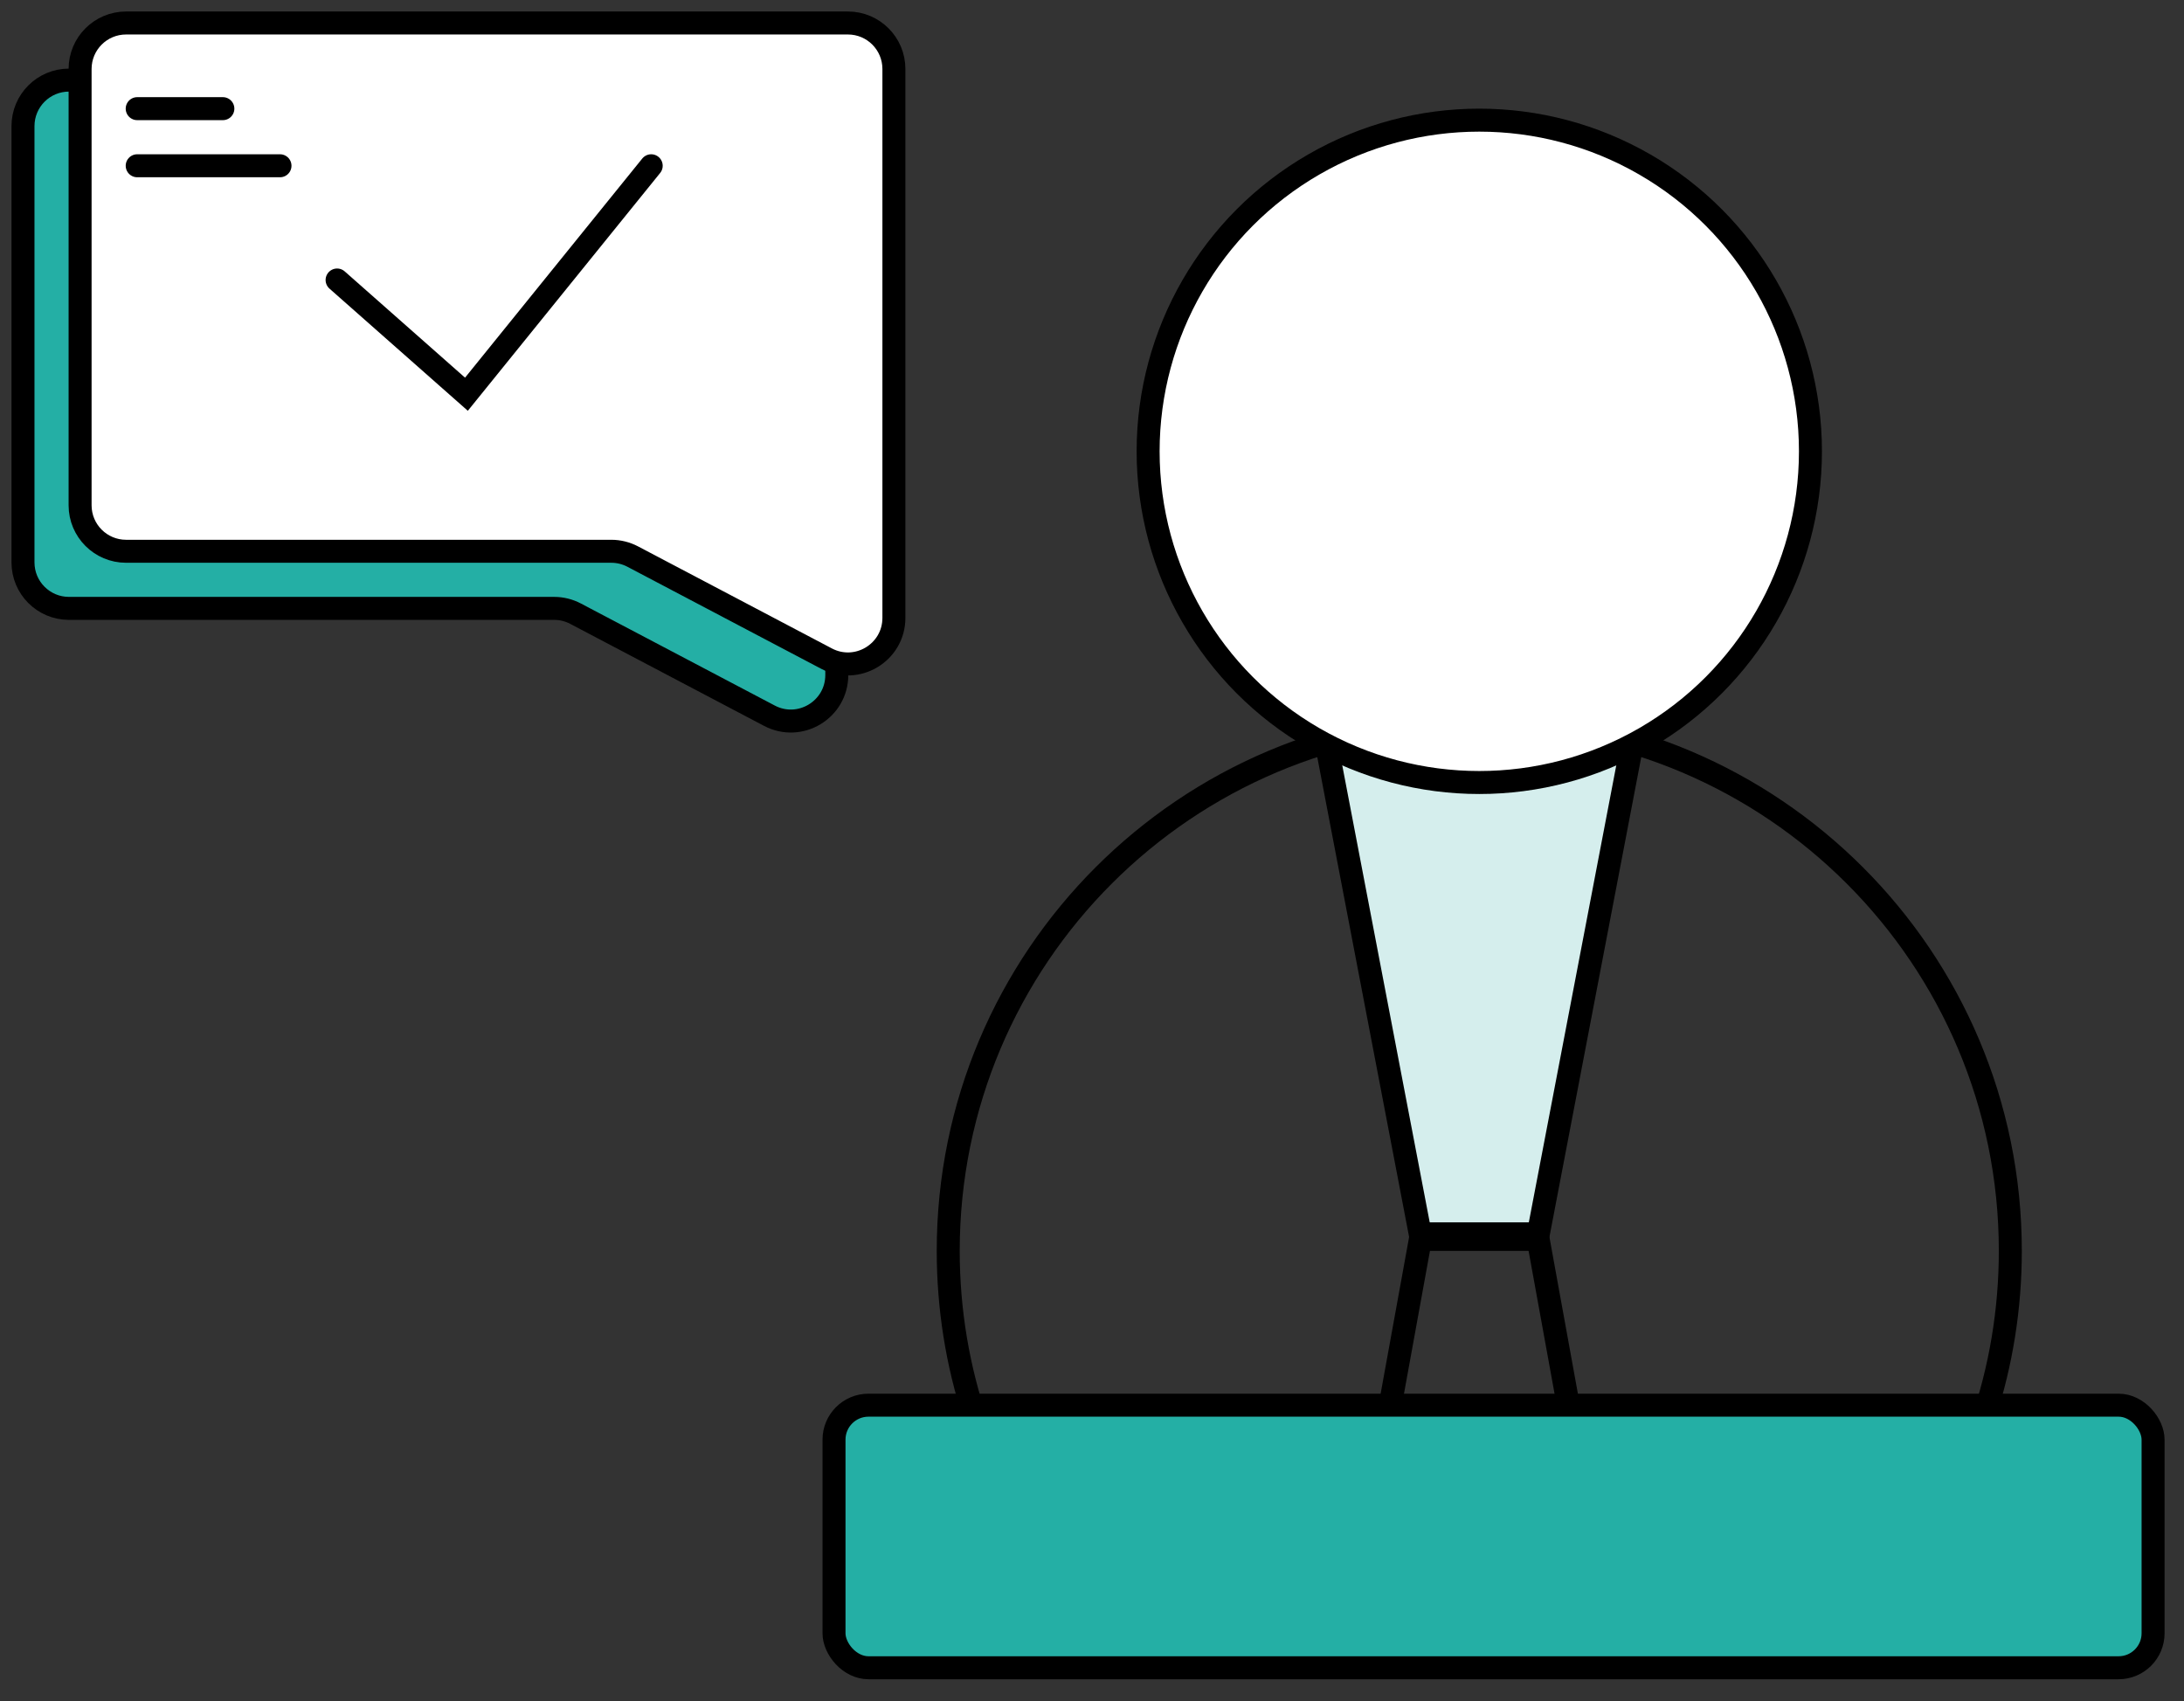
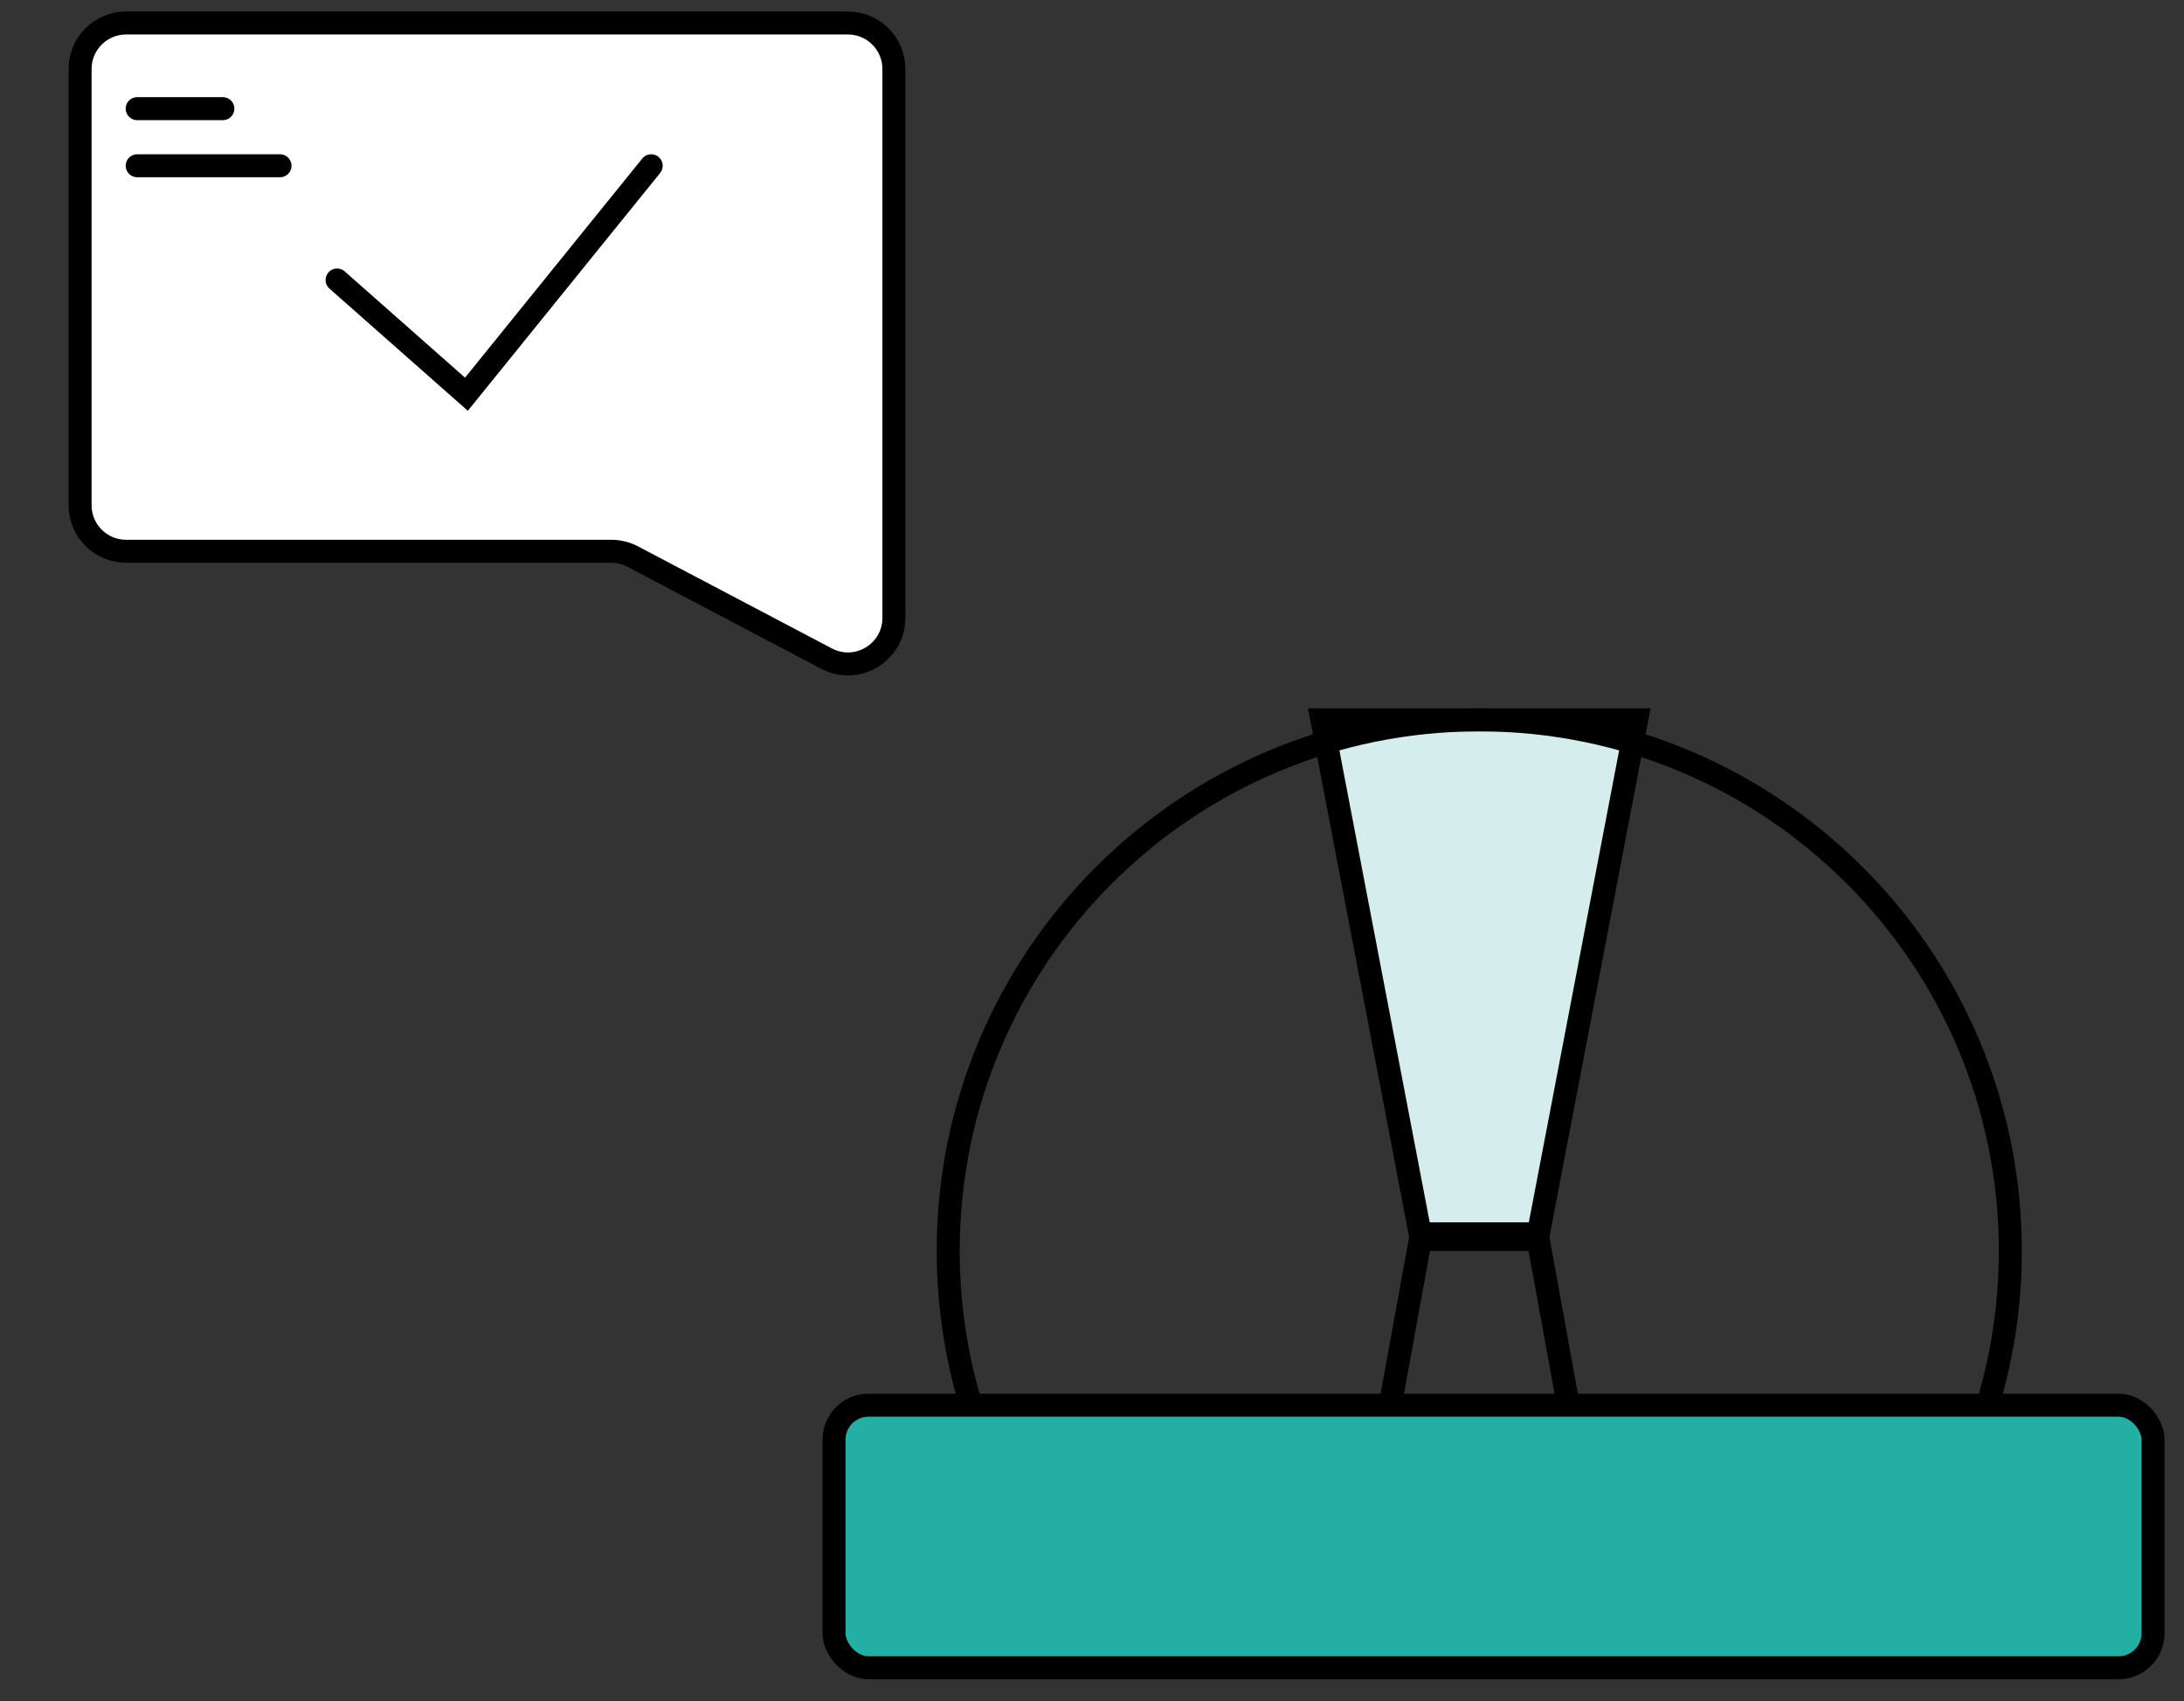
<svg xmlns="http://www.w3.org/2000/svg" width="95" height="74" viewBox="0 0 95 74" fill="none">
  <rect x="0" y="0" width="95" height="74" fill="#333333" stroke="none" />
-   <path d="M3 26.462H24.105C24.43 26.462 24.749 26.541 25.037 26.693L33.468 31.13C34.799 31.831 36.399 30.865 36.399 29.36V5.484C36.399 4.38 35.504 3.484 34.399 3.484H3C1.895 3.484 1 4.38 1 5.484V24.462C1 25.567 1.895 26.462 3 26.462Z" fill="#24AFA5" stroke="black" stroke-linecap="round" />
  <path d="M57.498 31.31L61.823 53.909H66.868L71.193 31.31H57.498Z" fill="#D5EEED" stroke="black" />
  <path fill-rule="evenodd" clip-rule="evenodd" d="M59.716 68.072L62.244 54.167H66.447L68.975 68.072H69.991L67.281 53.167H61.41L58.7 68.072H59.716Z" fill="black" />
  <path fill-rule="evenodd" clip-rule="evenodd" d="M82.349 68.072C85.233 64.277 86.945 59.543 86.945 54.409C86.945 41.928 76.827 31.81 64.346 31.81C51.864 31.81 41.746 41.928 41.746 54.409C41.746 59.543 43.458 64.277 46.342 68.072H45.101C42.359 64.216 40.746 59.501 40.746 54.409C40.746 41.375 51.312 30.81 64.346 30.81C77.379 30.81 87.945 41.375 87.945 54.409C87.945 59.501 86.332 64.216 83.59 68.072H82.349Z" fill="black" />
  <rect x="36.278" y="61.119" width="57.377" height="11.421" rx="1.5" fill="#24AFA5" stroke="black" />
-   <circle cx="64.346" cy="19.631" r="14.405" fill="white" stroke="black" />
  <path d="M5.484 23.978H26.589C26.914 23.978 27.234 24.057 27.521 24.208L35.952 28.646C37.283 29.347 38.883 28.381 38.883 26.876V3C38.883 1.895 37.988 1 36.883 1H5.484C4.38 1 3.484 1.895 3.484 3V21.978C3.484 23.083 4.38 23.978 5.484 23.978Z" fill="white" stroke="black" stroke-linecap="round" />
  <path d="M14.663 12.179L20.289 17.147L28.326 7.21" stroke="black" stroke-linecap="round" />
  <path d="M5.968 4.726H9.694" stroke="black" stroke-linecap="round" />
  <path d="M5.968 7.21H12.179" stroke="black" stroke-linecap="round" />
</svg>